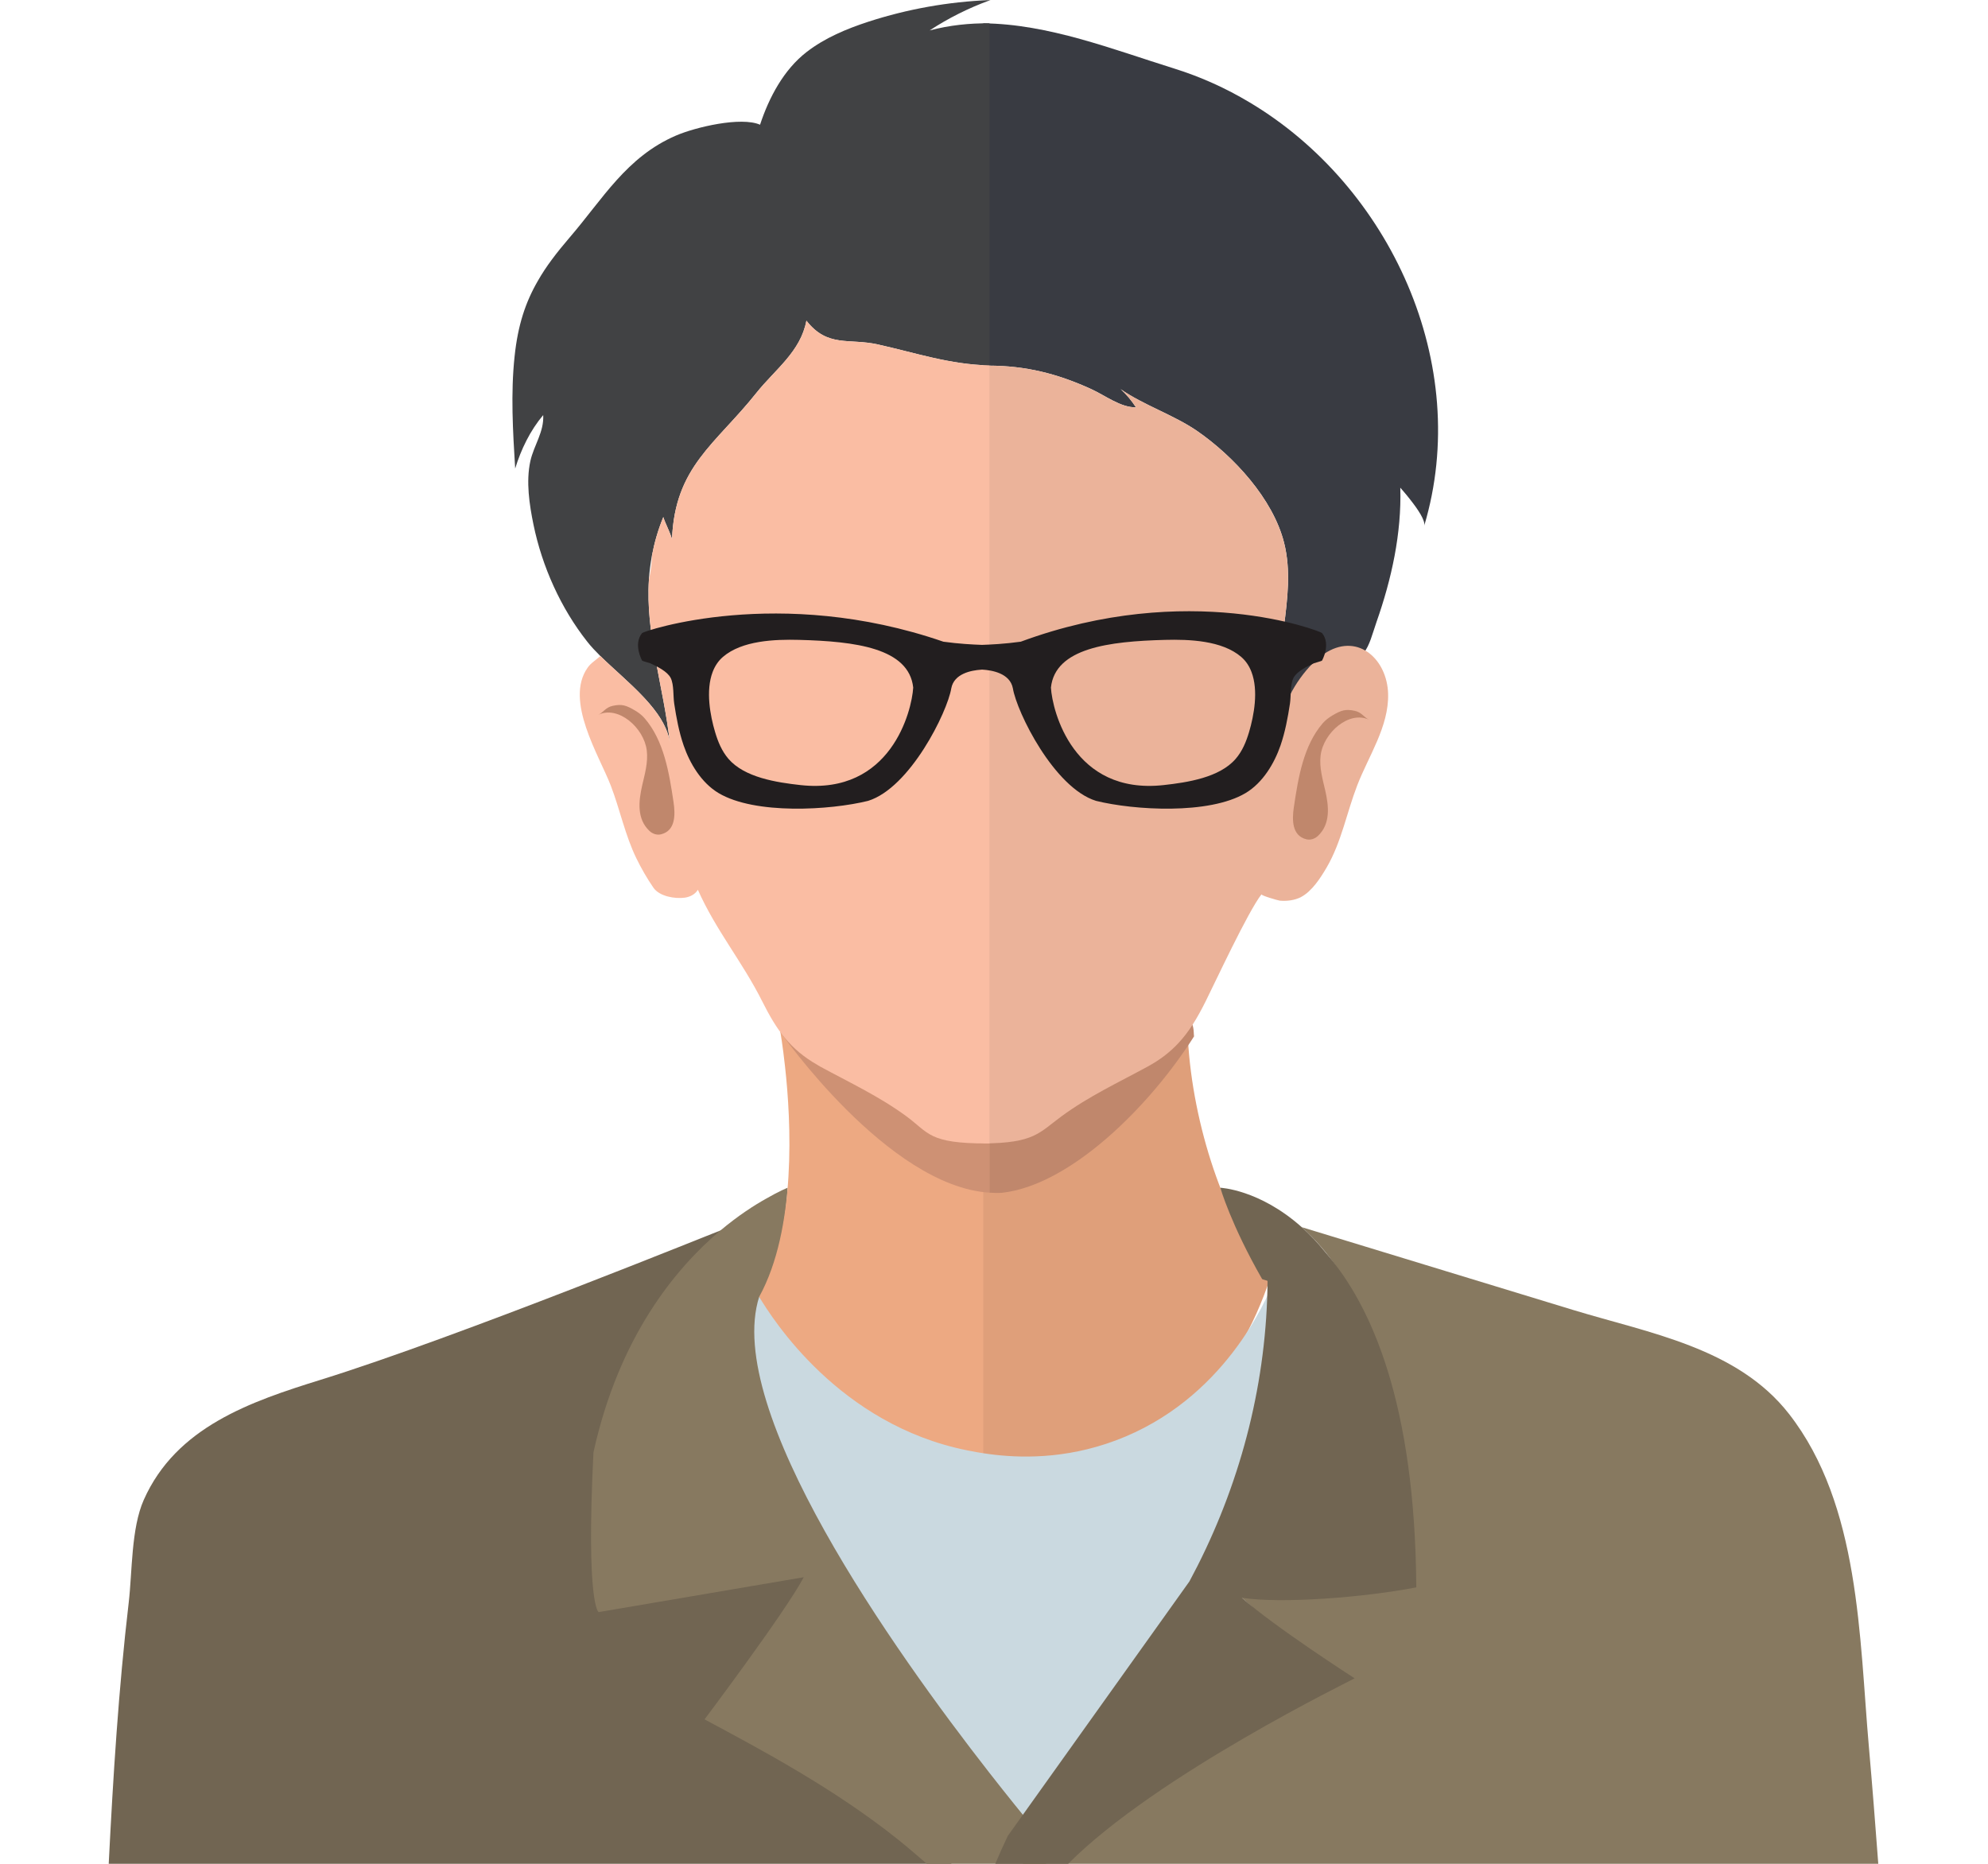
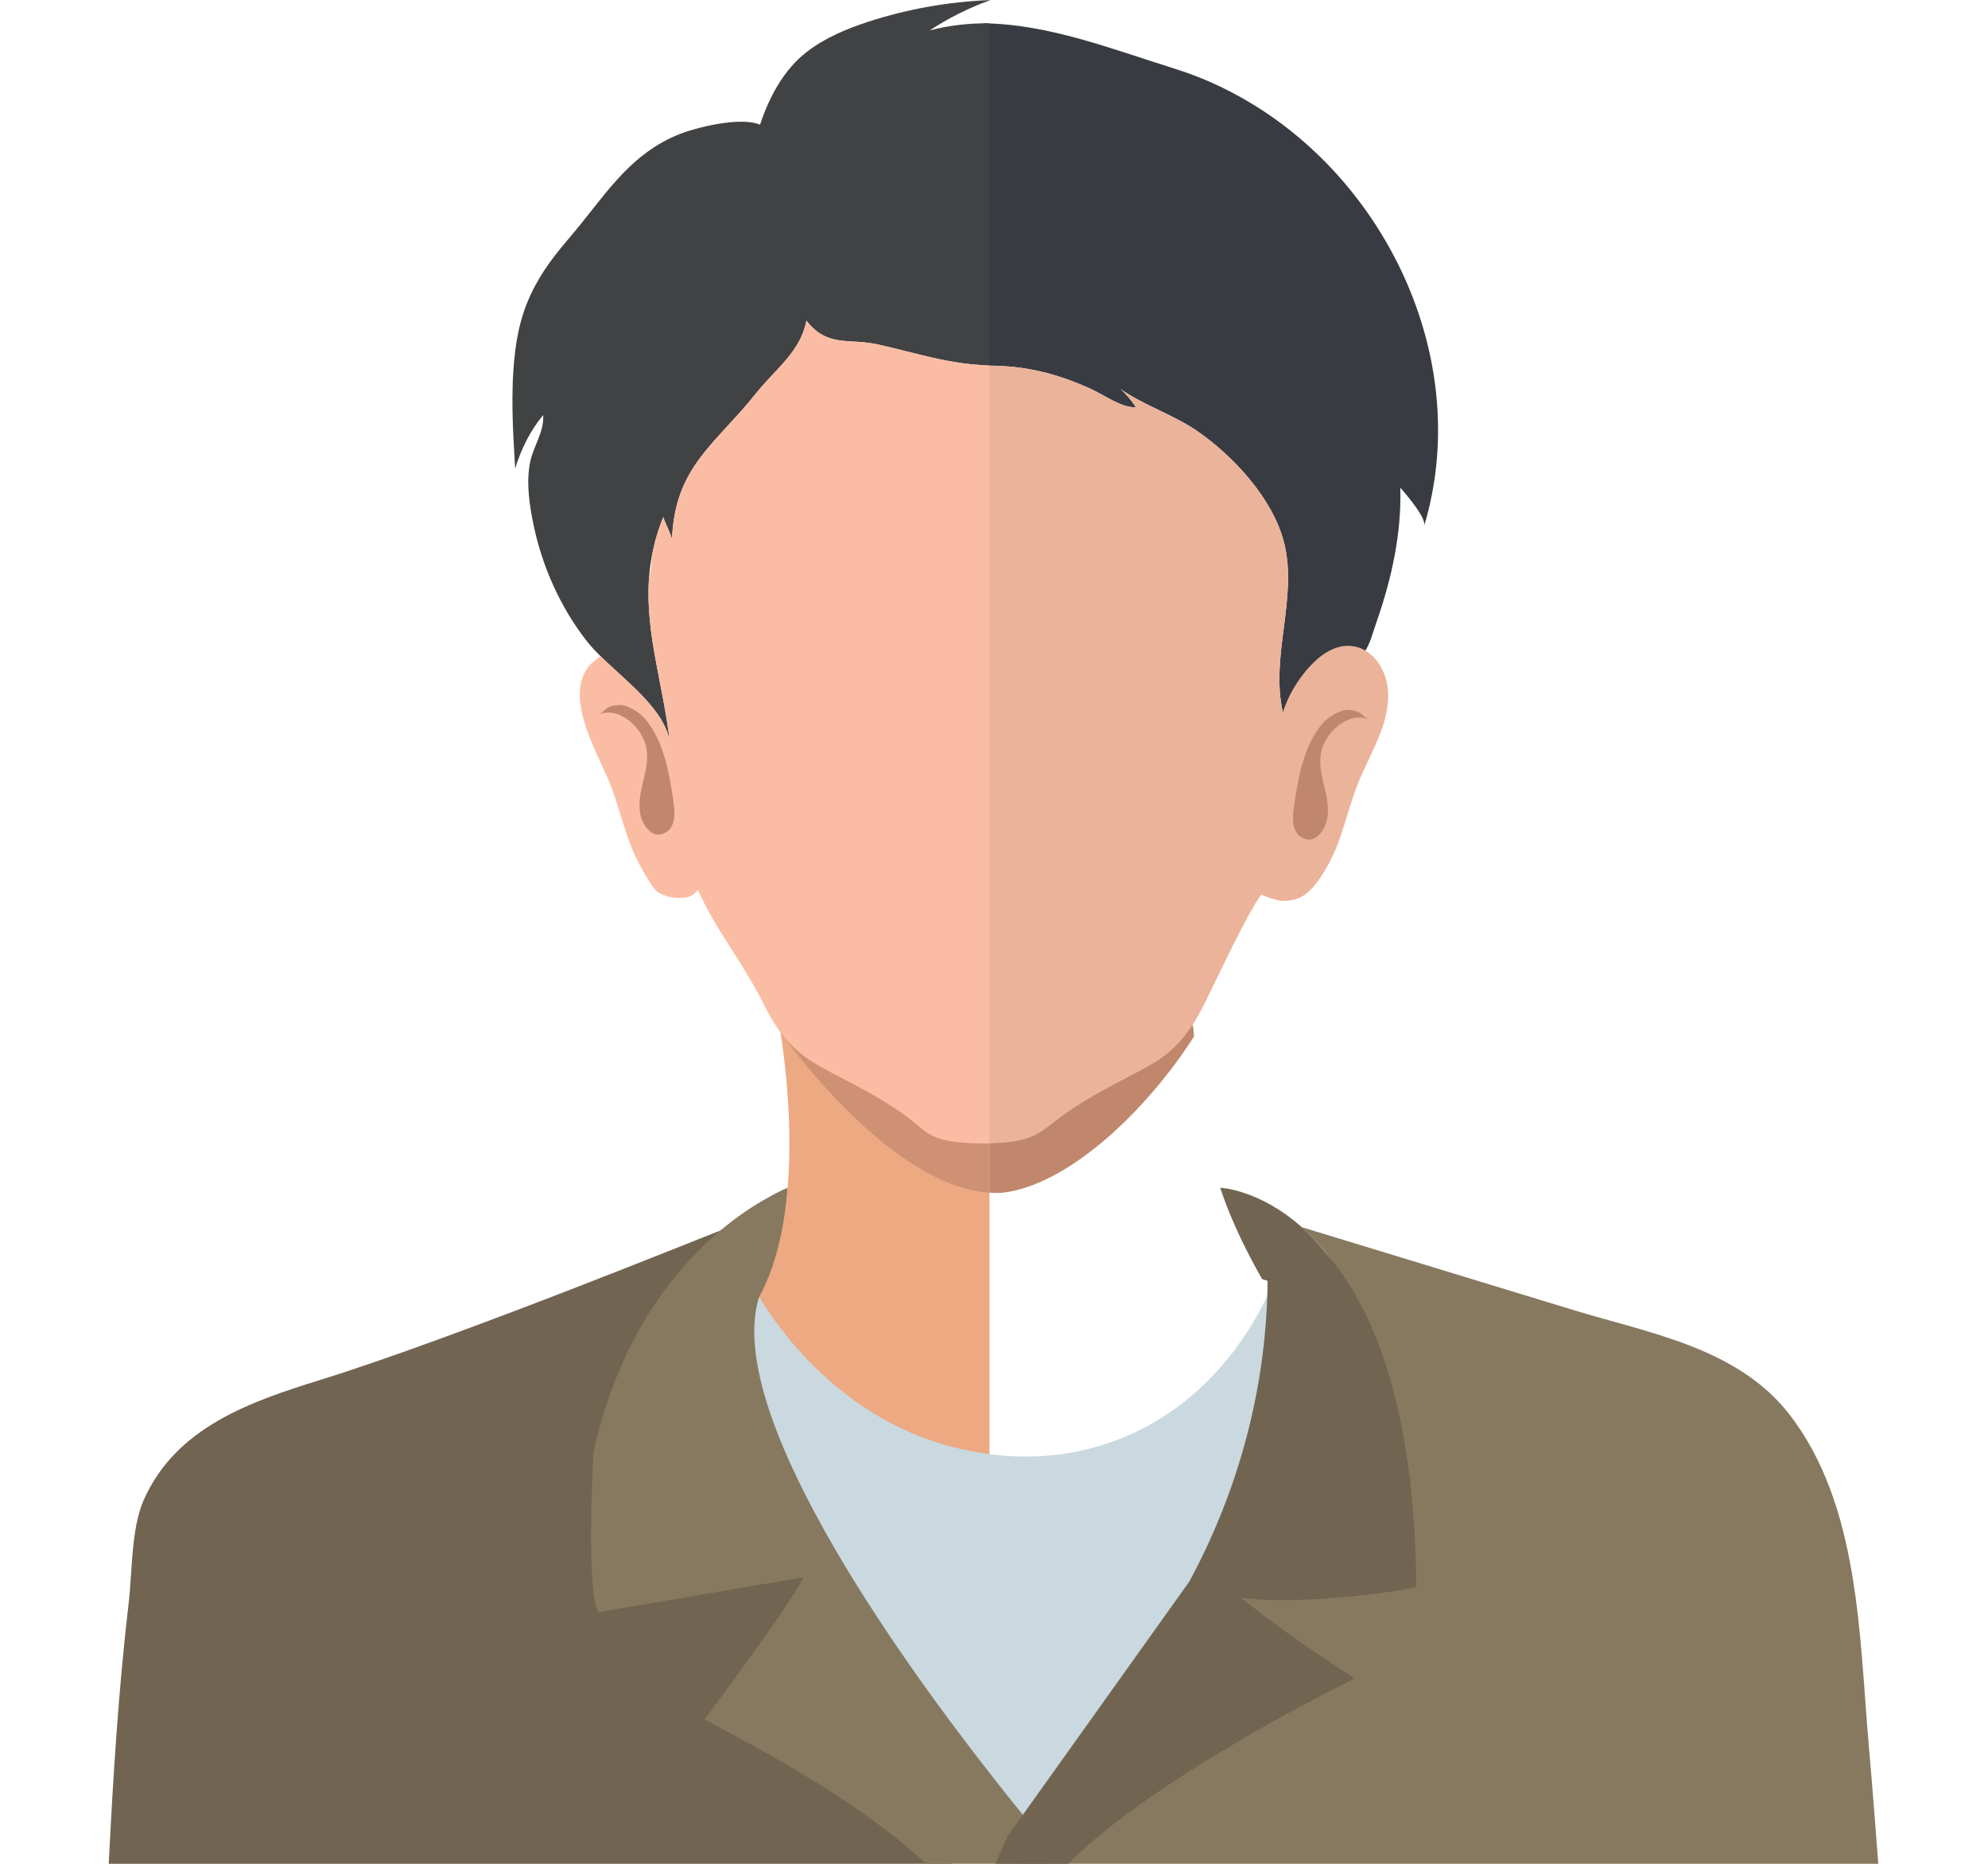
<svg xmlns="http://www.w3.org/2000/svg" width="320px" height="300px" version="1.1" xml:space="preserve" style="fill-rule:evenodd;clip-rule:evenodd;stroke-linejoin:round;stroke-miterlimit:2;">
  <g>
    <path d="M153.188,300C150.592,297.7 147.867,295.375 144.921,293.058C134.7,284.988 124.846,278.896 116.221,274.321C116.221,274.321 131.767,252 130.013,252L97.5,257.467C97.5,257.467 95.492,256.383 96.688,232.467C100.708,214.4 109.65,203.687 116.746,197.754C115.588,198.146 73.742,215.217 51.633,222.088C40.329,225.596 28.358,229.688 23.146,241.413C21.096,246.025 21.3,253.004 20.717,257.967C19.079,271.921 18.208,285.971 17.5,300L153.188,300Z" style="fill:rgb(113,101,82);fill-rule:nonzero;" />
    <path d="M169.238,297.629C169.238,297.629 115.146,233.85 123.121,208.738C126.608,198.837 126.775,191.183 126.775,191.183C126.775,191.183 125.413,191.725 123.288,192.954C121.446,193.983 118.854,195.633 115.938,198.083C115.938,198.083 115.921,198.083 115.904,198.104C108.7,204.2 99.608,215.213 95.525,233.788C94.308,258.375 96.354,259.488 96.354,259.488L129.379,253.871C126.458,259.408 113.408,276.75 113.408,276.75C122.171,281.454 134.146,287.779 144.529,296.075C146.175,297.388 147.654,298.692 149.188,300L168.404,300C168.367,299.958 168.313,299.892 168.271,299.846L169.238,297.629Z" style="fill:rgb(135,121,96);fill-rule:nonzero;" />
    <path d="M302.338,300C301.871,293.767 301.383,287.504 300.825,281.158C299.279,263.629 299.413,242.262 287.971,227.588C279.654,216.921 265.442,214.579 253.225,210.854C238.663,206.413 224.1,201.967 209.533,197.525C217.667,204.779 226.613,220.262 226.833,253.379C217.413,255.2 201.371,256.312 196.763,254.433C200.767,257.833 213.275,269.325 213.279,269.329C212.721,268.808 200.613,277.321 199.996,277.967C191.417,286.858 171.233,286.7 165.446,297.629C165.25,298.004 164.975,298.879 164.663,300L302.338,300Z" style="fill:rgb(135,121,96);fill-rule:nonzero;" />
    <path d="M125.804,166.067C125.754,166.083 125.708,166.083 125.692,166.1C125.642,166.117 125.613,166.117 125.613,166.117C125.613,166.117 125.996,168.271 126.363,171.679C127.35,180.496 128.225,197.813 122.2,208.738C128.125,221.975 131.613,234.604 159.271,235.45L159.271,160.508C143.542,162.217 127.696,165.654 125.804,166.067Z" style="fill:rgb(237,169,130);fill-rule:nonzero;" />
-     <path d="M191.296,168.508C191.246,167.946 191.217,167.375 191.2,166.817C191.167,166.575 191.167,166.358 191.15,166.117C190.858,158.817 174.625,158.733 158.271,160.508L158.271,235.45C162.258,235.571 166.75,235.45 171.825,235.046C189.362,231.058 198.929,222.287 204.513,205.55C197.721,197.625 192.346,182.633 191.296,168.508Z" style="fill:rgb(223,159,122);fill-rule:nonzero;" />
    <path d="M125.804,166.067C125.754,166.083 125.708,166.083 125.692,166.1C125.642,166.117 125.613,166.117 125.613,166.117C125.613,166.117 142.883,190.942 159.271,191.975L159.271,160.508C143.542,162.217 127.696,165.654 125.804,166.067Z" style="fill:rgb(206,145,116);fill-rule:nonzero;" />
    <path d="M192.15,166.117C191.858,158.817 175.625,158.733 159.271,160.508L159.271,191.975C159.938,192.017 160.604,192.038 161.267,191.996C172.363,190.767 185.133,177.979 192.2,166.817C192.167,166.575 192.167,166.358 192.15,166.117Z" style="fill:rgb(192,135,108);fill-rule:nonzero;" />
    <path d="M179.6,231.854C171.354,234.946 163.933,234.675 159.271,234.058C157.767,233.858 156.546,233.625 155.683,233.45C135.1,229.321 124.367,212.342 122.2,208.738C116.413,226.967 143.817,265.575 159.271,285.367C165.104,292.833 169.238,297.629 169.238,297.629L192.454,254.55C192.9,253.721 193.329,252.888 193.763,252.042C200.95,237.821 204.904,222.146 205.033,206.2C203.808,209.292 196.996,225.35 179.6,231.854Z" style="fill:rgb(202,217,224);fill-rule:nonzero;" />
    <path d="M218.05,270.146C218.05,270.146 205.146,261.858 199.9,257.179C206.35,258.175 219.683,257.108 227.975,255.504C227.779,225.925 220.771,210.154 213.483,201.737C212.171,200.104 210.846,198.692 209.533,197.525C202.708,191.437 196.429,191.183 196.429,191.183C196.429,191.183 198.142,197.125 203.133,205.833C203.117,205.958 204.033,206.092 204.033,206.2C203.904,222.146 199.95,237.821 192.763,252.042C192.329,252.888 191.9,253.721 191.454,254.55L162.225,295.504C161.542,296.917 160.871,298.429 160.208,300L171.938,300C186.175,285.675 217.767,270.354 218.05,270.146Z" style="fill:rgb(113,101,82);fill-rule:nonzero;" />
    <path d="M159.446,0C159.392,0.004 159.329,0.013 159.271,0.013L159.271,0.067C159.329,0.05 159.388,0.025 159.446,0Z" style="fill:rgb(117,77,42);fill-rule:nonzero;" />
    <path d="M201.1,16.454C197.338,14.208 193.304,12.375 189.063,11.05C179.075,7.933 168.767,3.858 158.271,3.754L158.271,58.821C158.575,58.829 158.858,58.854 159.163,58.854C165.146,58.871 170.246,60.158 175.667,62.633C177.95,63.683 180.388,65.6 182.858,65.567C182.175,64.529 181.329,63.475 180.371,62.633C184.054,65.2 188.967,66.808 192.679,69.358C198.546,73.413 204.913,80.267 206.696,87.367C208.942,96.258 204.4,105.683 206.521,114.725C207.175,112.3 210.254,107.871 212.596,105.733C211.179,107.296 216.613,106.879 216.838,106.817C218.117,106.45 218.925,105.858 219.529,105.079C220.488,103.833 220.875,102.129 221.575,100.104C224,93.2 225.621,85.846 225.4,78.5C225.688,78.833 226.342,79.567 227.008,80.429C228.192,81.925 229.483,83.808 229.246,84.638C237.008,58.696 223.804,29.958 201.1,16.454Z" style="fill:rgb(57,59,66);fill-rule:nonzero;" />
    <path d="M149.642,4.896C152.65,2.921 155.892,1.304 159.271,0.067L159.271,0.013C152.65,0.283 146.075,1.45 139.787,3.492C136.263,4.642 132.788,6.092 129.854,8.358C126.154,11.208 123.779,15.704 122.342,20.075C119.283,18.737 111.963,20.458 108.792,21.829C100.85,25.254 97.038,32.017 91.683,38.238C89.608,40.663 87.9,42.875 86.579,45.204C84.571,48.667 83.358,52.363 82.833,57.354C82.192,63.35 82.558,69.408 82.925,75.417C83.871,72.325 85.35,69.283 87.438,66.808C87.583,69.55 85.942,71.642 85.367,74.225C84.65,77.525 85.208,81.208 85.875,84.458C87.263,91.192 90.263,97.887 94.533,103.292C95.125,104.054 95.863,104.821 96.642,105.604C97.292,106.242 97.979,106.879 98.696,107.533C102.683,111.2 107.354,115.204 107.85,119.729C106.813,110.354 103.879,102.096 104.454,93.262C104.533,91.987 104.708,90.696 104.946,89.388C105.329,87.383 105.904,85.338 106.767,83.233C107.15,84.4 107.85,85.625 108.171,86.792C108.629,75.083 115.167,71.529 121.767,63.225C124.75,59.475 128.879,56.608 129.804,51.617C133.217,55.983 136.629,54.404 141.288,55.437C147.583,56.842 152.771,58.65 159.271,58.821L159.271,3.754C156.079,3.721 152.867,4.05 149.642,4.896Z" style="fill:rgb(65,66,68);fill-rule:nonzero;" />
    <path d="M213.604,104.95C210.596,106.712 207.492,111.142 206.513,114.729C204.408,105.688 208.938,96.262 206.692,87.371C204.904,80.271 198.542,73.408 192.683,69.367C188.967,66.804 184.063,65.204 180.375,62.629C181.333,63.483 182.167,64.537 182.854,65.571C180.383,65.604 177.946,63.688 175.658,62.642C170.246,60.158 165.142,58.867 159.158,58.854C158.854,58.854 158.571,58.829 158.271,58.825L158.271,184.05C166.517,183.996 167.25,182.333 170.9,179.658C175.271,176.45 179.979,174.267 184.746,171.671C186.783,170.562 188.333,169.342 189.65,167.937C191.388,166.087 192.7,163.913 194.071,161.167C195.479,158.367 200.896,146.688 203.063,143.946C202.917,144.133 205.733,144.942 205.988,144.967C207.117,145.075 208.408,144.925 209.421,144.387C211.192,143.458 212.583,141.275 213.567,139.592C215.938,135.508 216.779,130.787 218.463,126.425C220.283,121.692 223.575,116.946 223.438,111.683C223.296,106.233 218.762,101.929 213.604,104.95Z" style="fill:rgb(235,179,154);fill-rule:nonzero;" />
    <path d="M141.292,55.442C136.638,54.413 133.225,55.975 129.8,51.612C128.875,56.6 124.754,59.479 121.767,63.229C115.167,71.525 108.633,75.083 108.167,86.796C107.85,85.629 107.154,84.4 106.767,83.225C105.9,85.338 105.329,87.383 104.946,89.396C104.913,90.717 104.746,92.008 104.458,93.267C103.883,102.092 106.808,110.354 107.85,119.725C107.258,114.412 100.892,109.783 96.646,105.6C96.292,105.9 95.929,106.192 95.563,106.479C95.179,106.771 94.846,107.104 94.588,107.471C90.838,112.763 96.446,121.612 98.304,126.425C99.788,130.275 100.604,134.383 102.413,138.113C103.188,139.717 104.175,141.433 105.183,142.892C106.146,144.287 108.654,144.713 110.246,144.488C111.079,144.363 111.904,143.946 112.333,143.217C115.225,149.737 119.483,154.779 122.688,161.171C125.025,165.825 127.158,168.883 131.579,171.412C131.729,171.496 131.858,171.583 132.013,171.671C136.783,174.267 141.488,176.45 145.867,179.658C149.571,182.375 149.438,184.054 158.883,184.054C159.021,184.054 159.138,184.05 159.271,184.05L159.271,58.825C152.771,58.654 147.579,56.838 141.292,55.442Z" style="fill:rgb(250,189,163);fill-rule:nonzero;" />
    <path d="M108.417,129.112C108.721,131.154 108.738,133.717 106.404,134.292C105.75,134.454 105.042,134.225 104.525,133.733C102.483,131.796 102.796,128.958 103.358,126.471C103.783,124.604 104.346,122.7 104.108,120.792C103.658,117.138 99.521,113.521 96.308,115.054C97.142,114.654 97.479,113.858 98.625,113.612C100.063,113.304 100.746,113.487 102.25,114.383C102.796,114.708 103.325,115.108 103.754,115.604C106.867,119.196 107.708,124.363 108.417,129.112Z" style="fill:rgb(192,135,108);fill-rule:nonzero;" />
    <path d="M208.267,129.917C207.962,131.958 207.942,134.513 210.279,135.092C210.938,135.258 211.646,135.025 212.163,134.533C214.196,132.592 213.892,129.758 213.325,127.271C212.896,125.404 212.338,123.5 212.575,121.592C213.029,117.937 217.158,114.321 220.375,115.854C219.538,115.458 219.204,114.658 218.058,114.412C216.621,114.108 215.933,114.288 214.438,115.179C213.892,115.508 213.358,115.904 212.925,116.404C209.812,120 208.975,125.167 208.267,129.917Z" style="fill:rgb(192,135,108);fill-rule:nonzero;" />
-     <path d="M201.058,117.829C200.6,119.358 199.988,120.888 198.9,122.146C196.308,125.15 191.183,125.942 187.279,126.371C172.767,127.958 169.383,114.454 169.163,110.675C169.85,104.296 178.517,103.233 187.513,102.996C191.446,102.892 196.717,103.092 199.788,105.733C200.558,106.396 201.092,107.229 201.446,108.158C202.596,111.167 201.842,115.183 201.058,117.829ZM128.879,126.371C124.979,125.942 119.85,125.15 117.258,122.146C116.175,120.888 115.558,119.358 115.104,117.829C114.317,115.183 113.567,111.167 114.713,108.158C115.067,107.229 115.6,106.396 116.371,105.733C119.446,103.092 124.713,102.892 128.65,102.996C137.642,103.233 146.308,104.296 146.996,110.675C146.775,114.454 143.396,127.958 128.879,126.371ZM212.8,101.896C212.538,101.583 191.292,93.317 164.308,103.288C161.779,103.642 159.4,103.758 158.079,103.8C158.038,103.8 157.992,103.8 157.95,103.796C156.613,103.75 154.304,103.629 151.85,103.288C125.388,94.154 103.621,101.583 103.358,101.896C101.883,103.696 103.346,106.308 103.354,106.325C103.404,106.413 104.521,106.692 104.658,106.758C105.733,107.246 107.45,108.083 107.967,109.142C108.5,110.238 108.338,112.037 108.525,113.254C108.871,115.529 109.292,117.812 110.05,120.008C111.025,122.833 112.867,125.992 115.679,127.662C121.554,131.15 133.621,130.421 139.733,128.908C146.488,126.812 152.483,114.638 153.125,110.792C153.567,108.425 156.325,107.896 157.95,107.792C157.992,107.788 158.038,107.783 158.079,107.779C159.683,107.871 162.579,108.367 163.038,110.792C163.675,114.638 169.671,126.812 176.425,128.908C182.538,130.421 194.608,131.15 200.479,127.662C203.296,125.992 205.133,122.833 206.112,120.008C206.867,117.812 207.292,115.529 207.638,113.254C207.825,112.037 207.658,110.238 208.196,109.142C208.708,108.083 210.429,107.246 211.5,106.758C211.642,106.692 212.754,106.413 212.804,106.325C212.813,106.308 214.275,103.696 212.8,101.896Z" style="fill:rgb(34,30,31);fill-rule:nonzero;" />
  </g>
</svg>